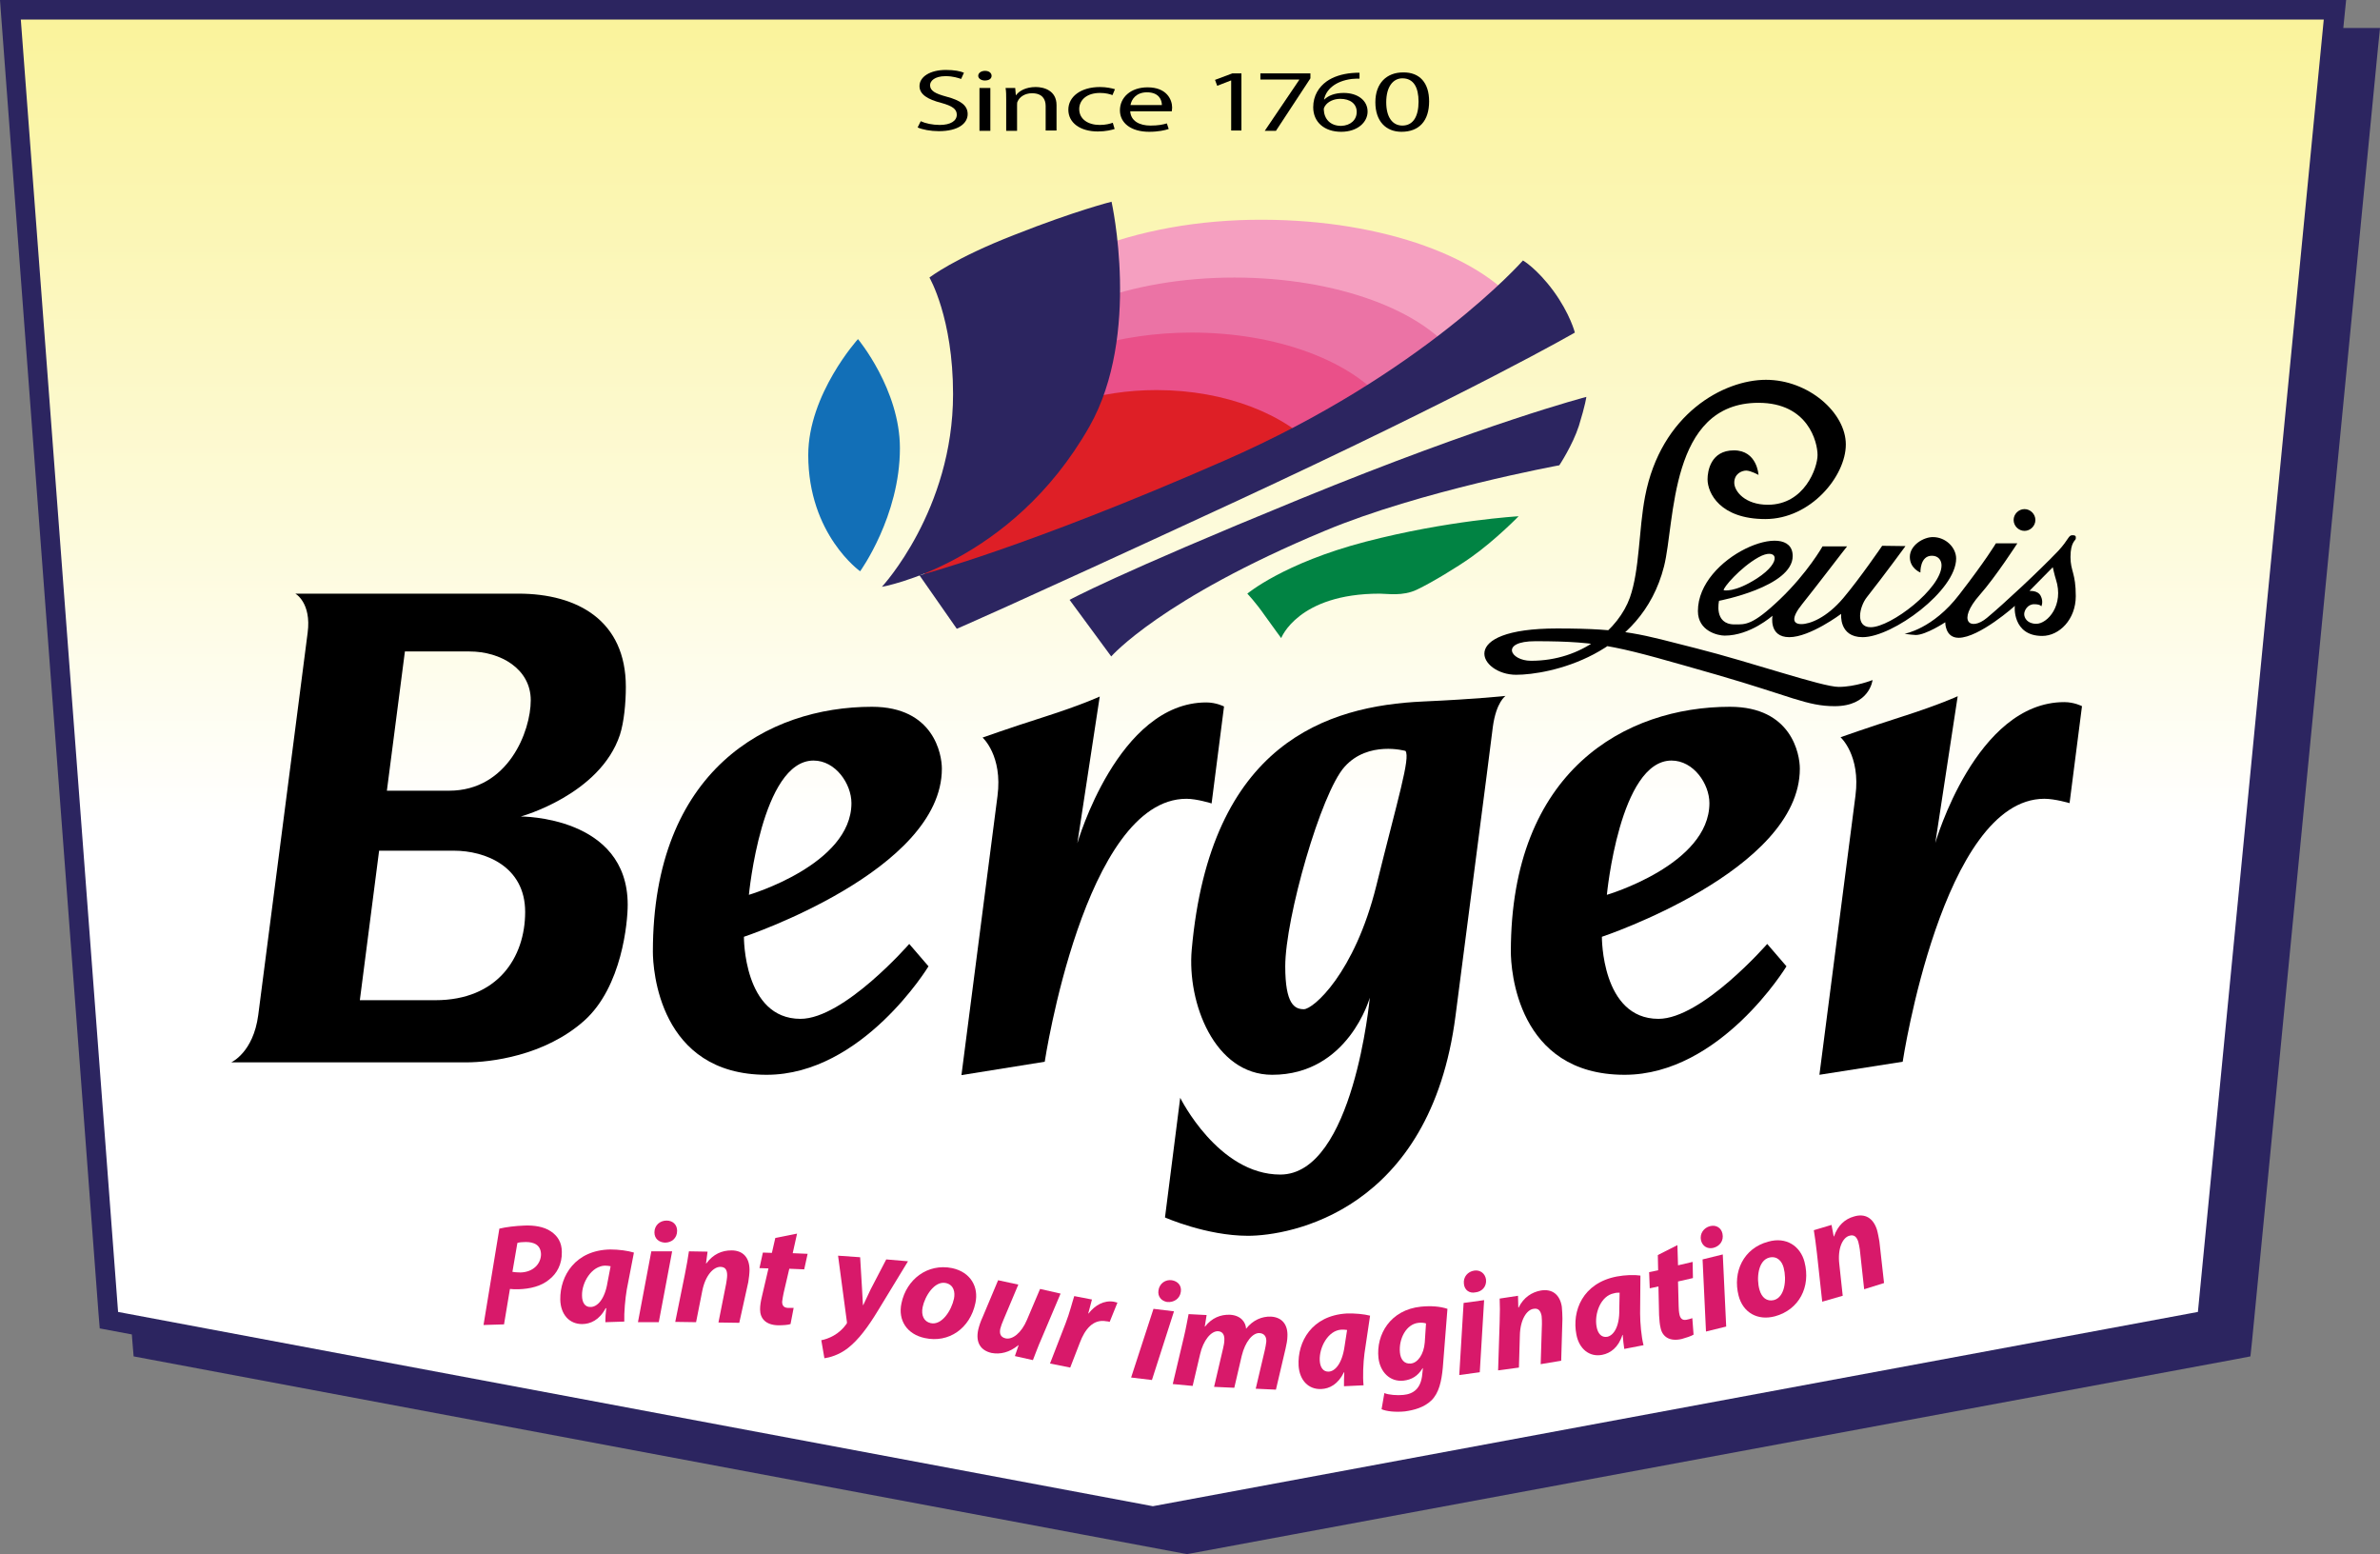
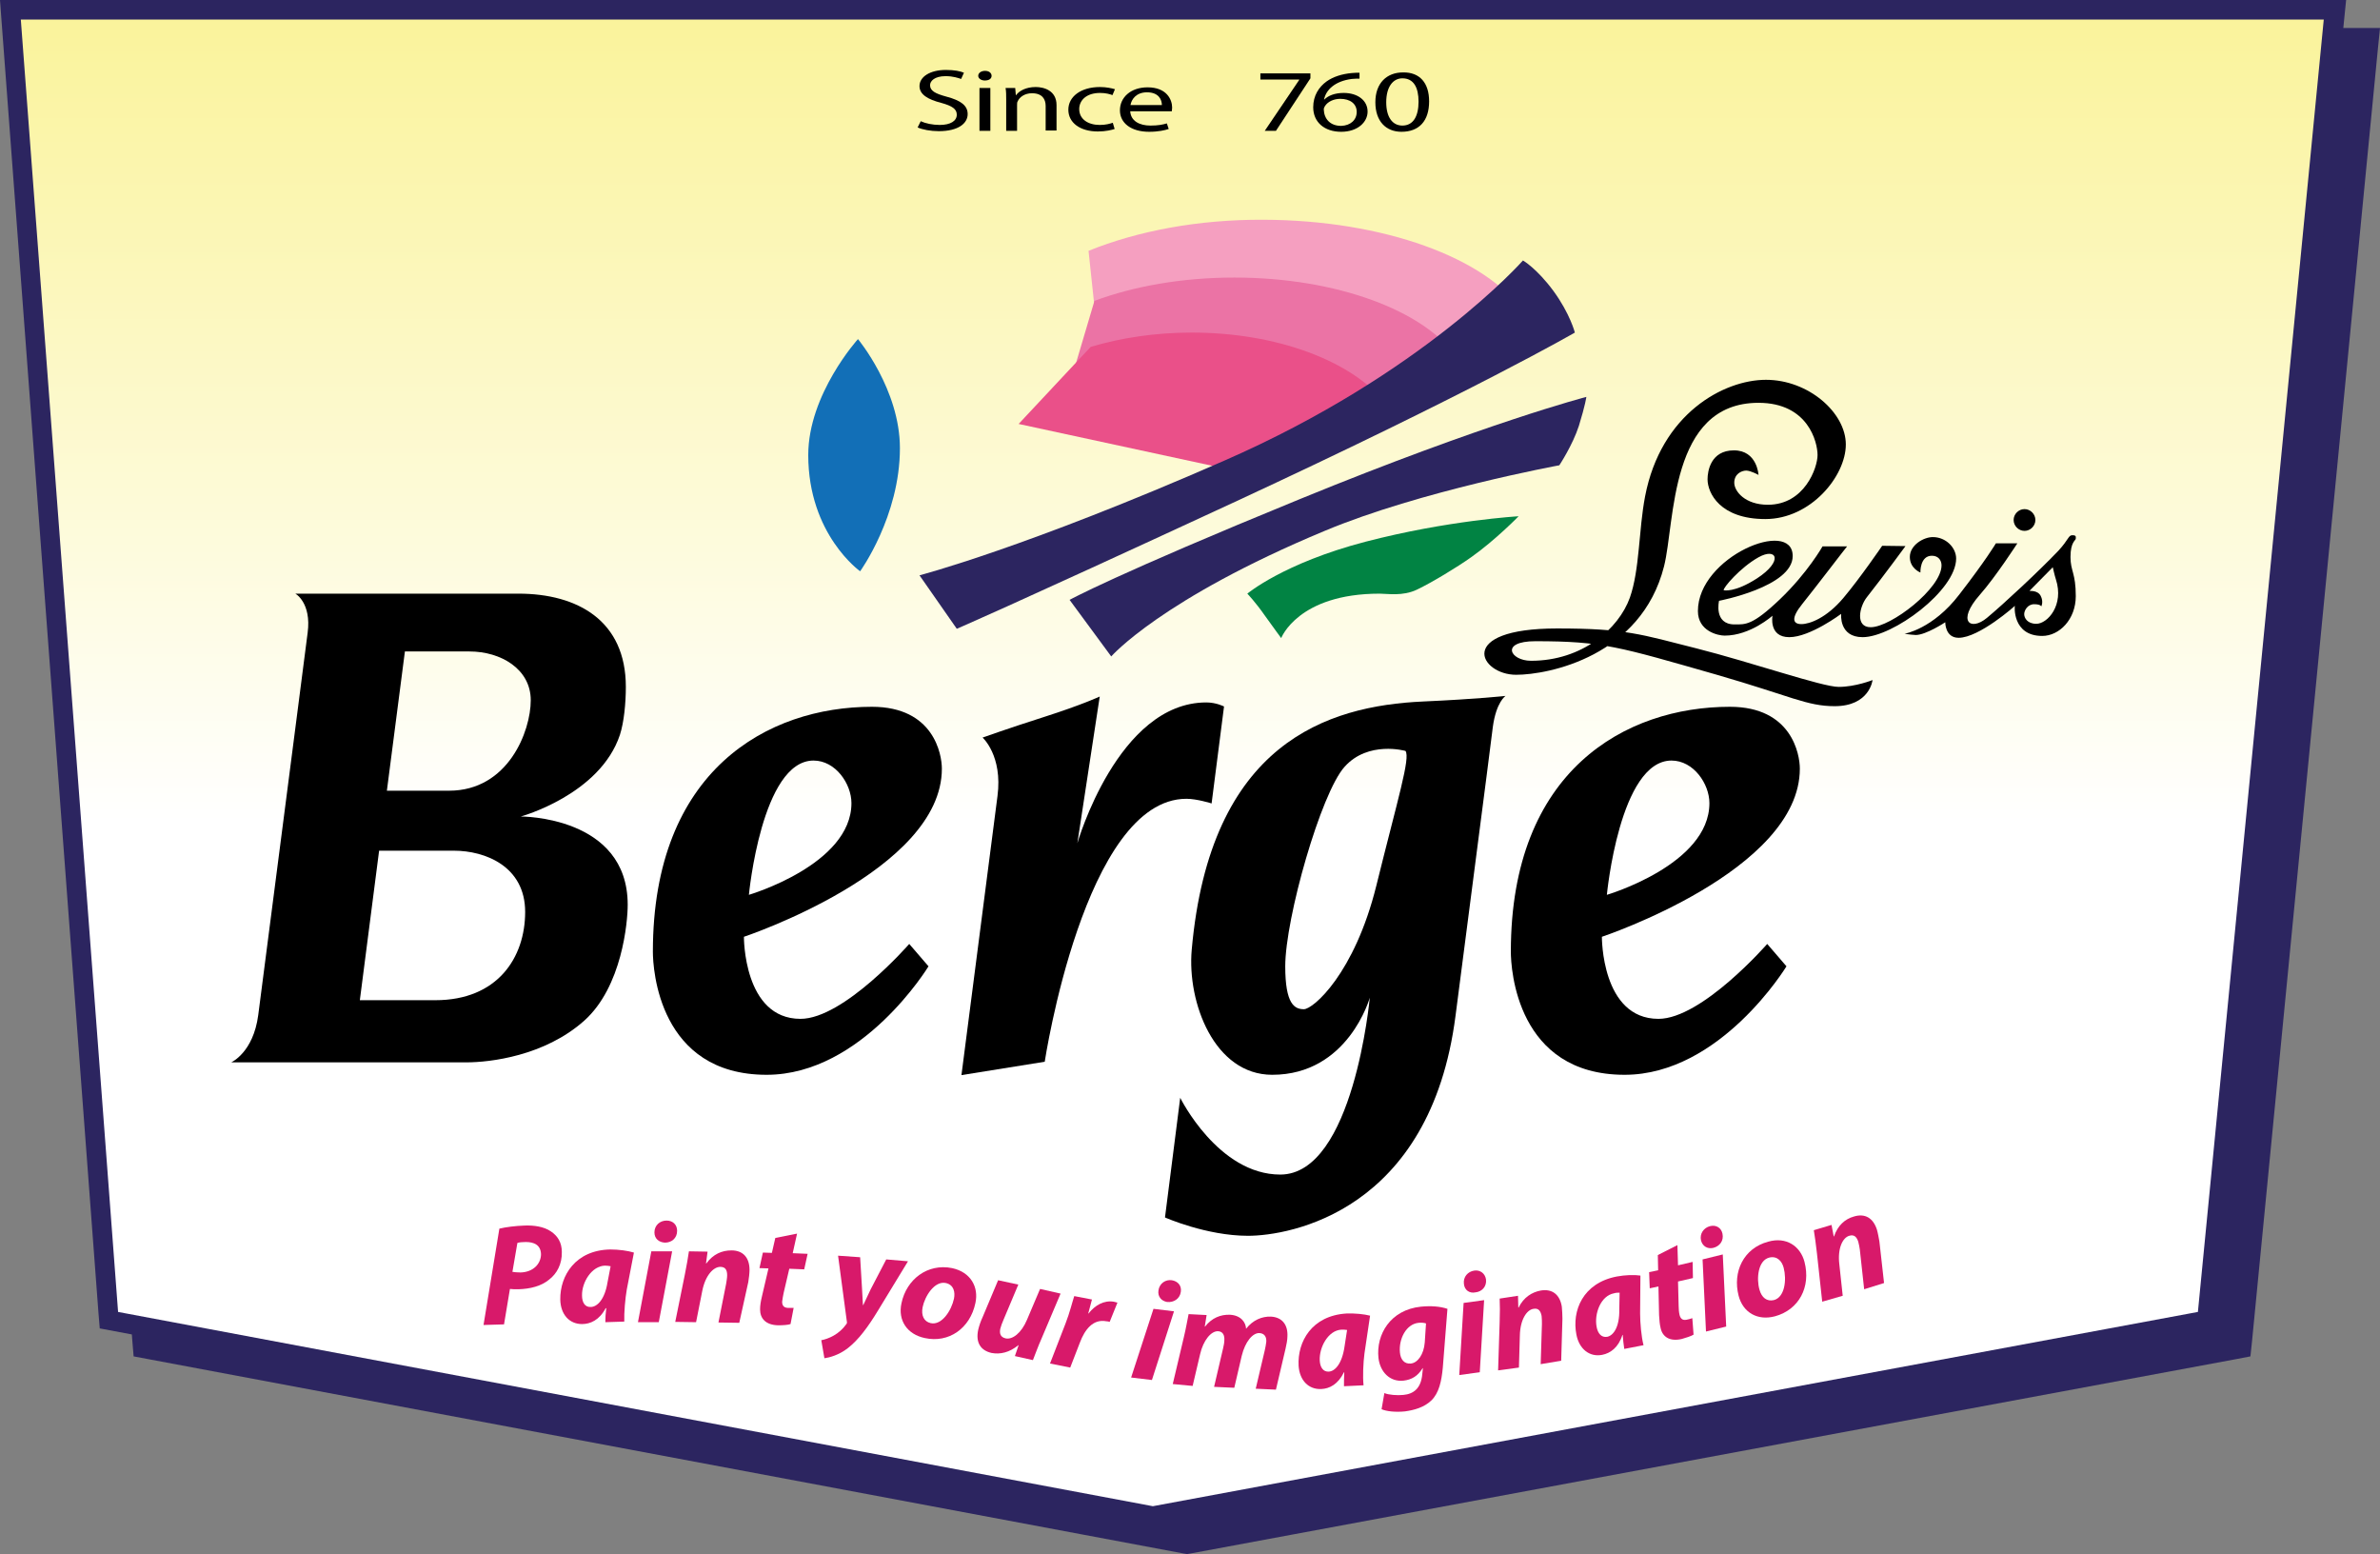
<svg xmlns="http://www.w3.org/2000/svg" xmlns:xlink="http://www.w3.org/1999/xlink" version="1.1" id="layer" x="0px" y="0px" viewBox="0 0 765.9 500" style="enable-background:new 0 0 765.9 500;" xml:space="preserve">
  <rect x="0" y="0" width="765.9" height="500" fill="#808080" stroke="none" />
  <style type="text/css">
	.st0{fill:#2C2560;}
	
		.st1{clip-path:url(#SVGID_00000108997663257089995390000017401700429230220421_);fill:url(#SVGID_00000139263384732566141370000010202018871188419457_);}
	.st2{fill:#126FB7;}
	.st3{fill:#018343;}
	.st4{fill:#F59FC0;}
	.st5{fill:#EB73A5;}
	.st6{fill:#EA5089;}
	.st7{fill:#DE1F26;}
	.st8{fill:#D8196A;}
</style>
  <g>
    <polygon class="st0" points="14.2,12.1 46,433.8 381.9,496.8 721.1,433.8 762.2,12.1  " />
    <path class="st0" d="M48.9,431.1L17.6,15.3h364.3h376.8l-40.5,415.8l-336.3,62.5L48.9,431.1z M758.7,9H381.9H17.6h-6.8l0.5,6.8   l31.3,415.8l0.4,4.8l4.8,0.9l333,62.5l1.2,0.2l1.2-0.2l336.3-62.5l4.7-0.9l0.5-4.7l40.5-415.8l0.7-6.9L758.7,9L758.7,9z" />
    <g>
      <g>
        <defs>
          <polygon id="SVGID_1_" points="3.3,3.2 35.1,424.8 371,487.9 710.2,424.8 751.3,3.2     " />
        </defs>
        <clipPath id="SVGID_00000134245905943607588330000011428089197471377285_">
          <use xlink:href="#SVGID_1_" style="overflow:visible;" />
        </clipPath>
        <linearGradient id="SVGID_00000162326439654158288000000016551892945752586120_" gradientUnits="userSpaceOnUse" x1="160.012" y1="-500.699" x2="181.12" y2="-500.699" gradientTransform="matrix(0 -12.261 12.261 0 6516.22 2226.361)">
          <stop offset="0" style="stop-color:#FFFFFF" />
          <stop offset="1" style="stop-color:#FAF39B" />
        </linearGradient>
        <rect x="3.3" y="3.2" style="clip-path:url(#SVGID_00000134245905943607588330000011428089197471377285_);fill:url(#SVGID_00000162326439654158288000000016551892945752586120_);" width="747.9" height="484.7" />
      </g>
    </g>
    <path class="st0" d="M38,422.1L6.7,6.3H371h376.8l-40.5,415.8L371,484.6L38,422.1z M0,0l0.5,6.8l31.2,415.8l0.4,4.8l4.8,0.9   l333,62.5l1.2,0.2l1.2-0.2l336.3-62.5l4.7-0.9l0.5-4.7L754.3,6.9L755,0L0,0L0,0z" />
    <g>
      <path class="st2" d="M276.1,109.1c0,0,13.5,16.2,13.5,35.1c0,21.9-12.8,39.6-12.8,39.6s-16.7-11.8-16.7-37.4    C260.1,126.8,276.1,109.1,276.1,109.1" />
      <path class="st0" d="M344.2,193c0,0,14.4-8,74.3-32.5s92-32.8,92-32.8s-0.3,2.5-2.4,9.3c-2,6.2-6.3,12.7-6.3,12.7    s-44.7,8.2-75.5,21.1c-52.6,21.9-68.7,40.4-68.7,40.4L344.2,193z" />
      <path class="st3" d="M401.4,191c0,0,2.6,2.7,5.6,7c3,4.2,5.3,7.3,5.3,7.3S417.7,191,444,191c2.5,0,7.4,0.9,12-1.3    c4.8-2.3,12.9-7.2,17.4-10.4c7.8-5.5,15.3-13.2,15.3-13.2s-22.8,1.3-49.3,8.2C413,181.2,401.4,191,401.4,191" />
      <path class="st4" d="M490.1,100.3c-11.7-17.2-44.7-29.5-83.6-29.6c-20.9-0.1-40.4,3.6-56.2,10l2.8,26.4l113.4,13.7L490.1,100.3z" />
      <path class="st5" d="M352.2,96.8c12.6-4.7,28.2-7.5,45-7.5c33.2,0,61.4,10.8,71.7,25.8l-30.1,18l-92.5-16.4L352.2,96.8z" />
      <path class="st6" d="M445.7,129.5c-10.8-13.3-34.6-22.5-62.2-22.5c-11.7,0-22.8,1.7-32.5,4.6l-23.2,24.8l73.6,15.9L445.7,129.5z" />
-       <path class="st7" d="M346,129.4c7.9-2.5,16.8-3.9,26.2-3.9c22.3,0,41.8,7.9,52,19.5l-125.8,40.8l-2.5-3.2L346,129.4z" />
      <path d="M257.6,327.8c14,0,35-24.1,35-24.1l6.2,7.2c0,0-21.2,34.9-52.1,34.9c-34.7,0-36.6-34.1-36.6-39.6    c0-58.4,37-78.8,70.5-78.8c19.9,0,22.5,15.3,22.5,19.9c0,32.9-63.7,54.1-63.7,54.1S239.2,327.8,257.6,327.8 M241,287.9    c0,0,33-9.7,33-29.5c0-6.2-5.1-13.7-12.2-13.7C245.1,244.7,241,287.9,241,287.9" />
      <path d="M336.2,341.6c0,0,12.8-84.6,45.6-84.6c3.4,0,8.1,1.5,8.1,1.5l4-31.2c0,0-2.5-1.3-5.7-1.3c-28.5,0-41.5,45.3-41.5,45.3    l7.2-47.2c0,0-5.8,2.7-17.7,6.5c-11.9,3.8-20,6.7-20,6.7s6.5,5.8,4.8,18.8s-11.6,89.8-11.6,89.8L336.2,341.6z" />
      <path d="M533.7,327.8c14,0,35-24.1,35-24.1l6.2,7.2c0,0-21.2,34.9-52.1,34.9c-34.7,0-36.6-34.1-36.6-39.6    c0-58.4,37-78.8,70.5-78.8c19.9,0,22.5,15.3,22.5,19.9c0,32.9-63.7,54.1-63.7,54.1S515.3,327.8,533.7,327.8 M517.1,287.9    c0,0,33-9.7,33-29.5c0-6.2-5.1-13.7-12.2-13.7C521.2,244.7,517.1,287.9,517.1,287.9" />
-       <path d="M585.5,345.8c0,0,9.9-76.8,11.6-89.8c1.7-13-4.8-18.8-4.8-18.8s8.1-2.9,20-6.7c11.9-3.8,17.7-6.5,17.7-6.5l-7.2,47.2    c0,0,13-45.3,41.5-45.3c3.2,0,5.7,1.3,5.7,1.3l-4,31.2c0,0-4.7-1.4-8.1-1.4c-32.8,0-45.6,84.6-45.6,84.6L585.5,345.8z" />
      <path d="M480.4,233.9c-1,8.1-0.4,3.4-12,92.9c-8.1,63-53.4,70.8-66.8,70.8s-26.7-5.9-26.7-5.9l4.9-38.5c0,0,12.2,24.7,32.2,24.7    c23.6,0,28.8-56.9,28.8-56.9s-6.9,24.8-31.4,24.8c-18.6,0-27.4-23.2-25.9-40.2c5.9-66.6,43.7-78.5,74.4-79.9    c17.8-0.8,26.6-1.8,26.6-1.8S481.5,225.8,480.4,233.9 M452.3,241.6c0,0-12-3.4-19.6,5.1c-7.6,8.4-19.1,48.7-19.1,64.2    c0,12.2,3,13.8,6,13.8s16.3-11.5,23.3-39.7C449.9,256.7,453.9,243.9,452.3,241.6" />
      <path d="M565.9,152.8c0,0-0.4-7.9-7.9-7.9s-8.5,6.7-8.5,9.3c0,4.4,4,12.8,18.6,12.8s25.9-13.8,25.9-24c0-10.2-12-20.8-25.7-20.8    c-13.6,0-33.8,10.9-38.9,37.5c-2.1,11-1.7,23.5-4.9,32.6c-3.6,10-15.3,20.3-31.8,20.3c-6.7,0-10.1-6.3,1.4-6.3    c21.7,0,26.9,1.8,58.4,10.8c23.9,6.9,29,10.1,37.9,10.1c11.3,0,12.2-8.4,12.2-8.4s-5.5,2.2-10.9,2.2c-5.3,0-28-7.9-45.8-12.4    s-22.7-6.4-44.8-6.4c-33,0-24.9,14.9-13.2,14.9c10.5,0,40.3-6,47.6-34.9c3.6-14.2,1.6-52.6,30.4-52.6c16,0,19,12.7,19,16.8    s-4.2,16-16,16c-7.3,0-10.8-4.3-10.8-7.1c0-2.8,2.3-3.9,3.9-3.9C563.6,151.5,565.9,152.8,565.9,152.8" />
      <path d="M576.9,178.9c0,9.9-23.7,14.4-23.7,14.4s-1.8,7.6,5,7.6c3.5,0,5.7,0.4,14.6-8.1c8.9-8.5,13.7-17,13.7-17h7.9    c0-0.1-10.6,13.8-14.4,18.5c-3.8,4.7-3,6.5-0.3,6.5s8.1-2,13.5-8.4s12.5-16.8,12.5-16.8l7.5,0.1c0,0-6.8,9.3-12.4,16.4    c-2.4,3-3.9,9.7,1.2,9.7c6.5,0,22.8-12.5,22.8-19.9c0-1.6-1-3.1-3.1-3.1c-3.9,0-3.7,5.4-3.7,5.4s-3.4-1.3-3.4-5    c0-3.8,4.4-6.4,7.4-6.4c4.2,0,7.5,3.4,7.5,6.9c0,10.3-20.4,25.3-30.1,25.3c-7.7,0-6.9-7.5-6.9-7.5s-10,7.5-16.7,7.5    s-5.4-6.9-5.4-6.9s-7.1,6.4-15.4,6.4c-2.1,0-8.6-1.4-8.6-7.9C546.4,179.1,576.9,166.6,576.9,178.9 M554.7,189.9    c0,0,3.4,0.9,10.7-3.8c8.6-5.6,6.4-10.1,0.5-6.8C560,182.6,554.4,189.2,554.7,189.9" />
      <path d="M612.9,203.9c0,0,9.1-1.5,17.6-12.6c8.6-11.1,11.8-16.5,11.8-16.5h6.9c0,0-6.9,10.7-12.1,16.6c-7.5,8.5-3,11.8,2.3,7.4    s16.7-15,23-21.6c3.4-3.7,3.2-5,4.5-5s1.1,0.5,1.1,1.1s-1.7,1-1.7,5.9c0,4.6,1.7,5.1,1.7,12.6s-5.3,12.8-10.8,12.8    c-9.7,0-8.9-9.7-8.8-9.7c0.1,0-11.5,10.3-18.1,10.3c-4.4,0-4.3-5-4.3-5s-6.2,4.1-9.5,4.1C614.6,204.2,612.9,203.9,612.9,203.9     M656.7,191.7c1,1.9,0.2,3.4,0.2,3.4s-0.2-0.7-2.3-0.7s-3.2,2-3.2,3.2s1,3.1,3.9,3.1c3.6,0,9-6,6.3-14.3c-0.4-1.2-1-3.9-1-3.9    l-7.5,7.6C653.1,190.2,655.7,189.8,656.7,191.7" />
      <path d="M655,167.3c0,1.9-1.6,3.5-3.5,3.5s-3.5-1.6-3.5-3.5s1.6-3.5,3.5-3.5S655,165.4,655,167.3" />
      <path class="st8" d="M160.7,395.3c2-0.5,5.2-0.9,8.2-1c2.8-0.1,6.1,0.3,8.4,1.9c2.1,1.4,3.5,3.5,3.5,6.6c0.1,3.9-1.6,7-4.1,8.9    c-2.5,2.1-6.1,3-9.9,3.1c-1.1,0-2,0-2.7-0.1l-1.9,11.4l-6.6,0.2L160.7,395.3z M164.9,409.2c0.7,0.1,1.5,0.2,2.6,0.2    c4.1-0.1,6.6-2.8,6.6-5.9c-0.1-3-2.3-3.9-4.9-3.9c-1.2,0-2.1,0.1-2.7,0.3L164.9,409.2z" />
      <path class="st8" d="M194.8,425.4c0-1.4,0.1-2.9,0.3-4.5h-0.2c-2,3.8-4.9,5.1-7.6,5.1c-4.1,0-6.9-3.1-7-7.9    c-0.1-7.7,4.9-15.9,16.1-16.1c2.7,0,5.7,0.4,7.6,1l-2.3,11.9c-0.5,2.9-0.9,7.4-0.8,10.3L194.8,425.4z M196.5,407.4    c-0.5-0.1-1.2-0.2-1.8-0.2c-4.3,0.1-7.5,5.4-7.4,9.6c0,2.2,0.9,3.8,2.8,3.7c2,0,4.5-2.3,5.4-7.9L196.5,407.4z" />
      <path class="st8" d="M205.3,425.4l4.3-22.8h6.7l-4.3,22.8H205.3z M210.6,396.5c0-2.3,1.8-3.8,3.9-3.8c2,0,3.4,1.3,3.4,3.3    c0,2.4-1.8,3.8-3.9,3.8C212,399.7,210.6,398.5,210.6,396.5" />
      <path class="st8" d="M217.3,425.3l3.1-15.3c0.6-2.9,1-5.4,1.3-7.4l6,0.1l-0.5,3.8h0.1c2.2-3,5-4.2,8.1-4.2c3.7,0,5.8,2.3,5.8,6.3    c0,1-0.2,2.7-0.4,3.9l-2.9,13.1l-6.7-0.1l2.5-12.6c0.1-0.8,0.3-1.7,0.3-2.6c0-1.6-0.5-2.7-2.2-2.7c-2.2,0-4.8,2.7-5.8,7.7l-2,10.1    L217.3,425.3z" />
      <path class="st8" d="M256.5,396.9l-1.4,6.3l4.8,0.2l-1.1,5l-4.8-0.2l-1.8,7.7c-0.2,0.9-0.4,2.1-0.5,2.9c0,1.1,0.4,1.9,1.8,2    c0.6,0,1.3,0,1.9,0l-1,5.2c-0.8,0.3-2.5,0.4-4,0.4c-4-0.1-5.8-2.2-5.8-5.1c0-1.3,0.2-2.5,0.6-4.2l2.1-9l-2.9-0.1l1.1-5l2.9,0.1    l1.1-4.8L256.5,396.9z" />
      <path class="st8" d="M276.8,404.5l0.6,10c0.1,2.3,0.2,4,0.3,5.4h0.1c0.6-1.3,1.3-2.8,2.4-5.1l5-9.6l7,0.6l-9.5,15.6    c-3.5,5.8-6.5,9.7-9.8,12.3c-2.9,2.3-6.1,3.1-7.6,3.3l-1-5.8c1.1-0.2,2.6-0.7,4-1.5c1.6-0.9,3-2.2,4-3.6c0.3-0.3,0.3-0.6,0.2-1.1    l-2.8-21L276.8,404.5z" />
      <path class="st8" d="M313.9,419.2c-1.7,8.2-8.6,13-16.3,11.3c-5.7-1.2-8.7-5.7-7.5-11.2c1.6-7.7,8.4-12.9,16.3-11.3    C312.4,409.3,315,414.1,313.9,419.2 M296.9,420.6c-0.5,2.6,0.4,4.6,2.6,5.1c3.6,0.8,6.7-4.1,7.5-7.9c0.4-2,0-4.4-2.6-5    C300.7,412,297.6,417.1,296.9,420.6" />
      <path class="st8" d="M341.3,416.2l-6.1,14.4c-1.2,2.7-2,5-2.8,7l-5.8-1.3l1.2-3.5h-0.1c-2.9,2.4-5.9,3-8.6,2.5    c-3.5-0.8-5.2-3.3-4.3-7.5c0.3-1.2,0.7-2.5,1.4-4l5-11.9l6.5,1.4l-4.8,11.4c-0.4,0.9-0.8,2-1,2.8c-0.3,1.5,0,2.7,1.7,3.1    c2.2,0.5,5.1-1.7,6.9-6l4.2-9.9L341.3,416.2z" />
      <path class="st8" d="M337.9,438.7l5-12.9c1.3-3.3,2.2-7,2.8-8.8l5.7,1.1c-0.4,1.5-0.8,3-1.2,4.5h0.1c2.1-2.7,5-4.3,8.1-3.8    c0.4,0.1,0.8,0.2,1.2,0.3l-2.5,6.2c-0.3-0.1-0.7-0.2-1.1-0.2c-4.2-0.8-6.9,2.6-8.5,6.9l-3.1,8L337.9,438.7z" />
      <path class="st8" d="M364,443.2l7.2-22.1l6.6,0.8l-7.1,22.1L364,443.2z M372.8,415.2c0.3-2.3,2.3-3.6,4.3-3.3    c1.9,0.3,3.2,1.7,2.9,3.7c-0.3,2.3-2.3,3.5-4.4,3.3C373.8,418.6,372.5,417.2,372.8,415.2" />
      <path class="st8" d="M377.4,445.3l3.6-15.2c0.7-2.9,1.1-5.4,1.5-7.3l5.8,0.3l-0.6,3.7h0.1c2.2-2.8,5-3.9,8-3.8    c3.6,0.2,5.1,2.5,5.2,4.5c2.2-2.8,5.1-4,8-3.9c3.5,0.2,5.5,2.5,5.3,6.4c0,1-0.3,2.7-0.6,3.9l-3.1,13.2l-6.5-0.3l2.9-12.3    c0.2-0.9,0.4-1.9,0.5-2.8c0.1-1.6-0.6-2.7-2.2-2.8c-2.2-0.1-4.6,2.8-5.7,7.3l-2.4,10.3l-6.5-0.3l2.9-12.4c0.2-0.9,0.4-1.8,0.4-2.6    c0.1-1.5-0.4-2.8-2-2.9c-2.3-0.1-4.8,3-5.8,7.4l-2.4,10.2L377.4,445.3z" />
      <path class="st8" d="M432.5,446c0-1.4,0-2.9,0.1-4.5h-0.1c-1.9,3.9-4.7,5.3-7.3,5.4c-4.1,0.2-7-2.8-7.3-7.5    c-0.4-7.7,4.2-16.1,15.4-16.8c2.7-0.1,5.7,0.2,7.6,0.7l-1.8,12.1c-0.4,3-0.6,7.5-0.3,10.3L432.5,446z M433.5,427.9    c-0.5-0.1-1.2-0.1-1.8-0.1c-4.3,0.2-7.2,5.7-7,9.9c0.1,2.2,1.1,3.7,2.9,3.6c2-0.1,4.3-2.5,5.1-8.2L433.5,427.9z" />
      <path class="st8" d="M445.5,448.2c1.3,0.6,4.2,0.8,6.1,0.6c3.3-0.3,5.7-2.1,6.1-6.7l0.2-1.9h-0.1c-1.5,2.5-3.5,3.7-6.1,4    c-4.5,0.5-7.6-2.9-8.1-7.3c-0.8-7.5,3.8-15.5,13.7-16.5c3.2-0.3,6.1-0.1,8.5,0.7l-1.5,19c-0.4,4.2-1.2,8.1-3.7,10.5    c-2.3,2.2-5.5,3.1-8.5,3.5c-3,0.3-5.9,0-7.5-0.7L445.5,448.2z M458.9,425.8c-0.5-0.2-1.5-0.3-2.4-0.2c-4,0.4-6.4,5.2-6,9.5    c0.2,2.3,1.4,3.8,3.5,3.6c2.2-0.2,4.2-2.9,4.5-6.8L458.9,425.8z" />
      <path class="st8" d="M469.6,442.4l1.4-23.2l6.6-0.9l-1.4,23.2L469.6,442.4z M471.1,413.1c-0.3-2.3,1.3-4,3.3-4.3    c1.9-0.3,3.5,0.9,3.8,2.8c0.3,2.3-1.3,4-3.4,4.2C472.9,416.2,471.3,415.1,471.1,413.1" />
      <path class="st8" d="M482.1,440.9l0.5-15.6c0.1-2.9,0.1-5.5,0-7.5l5.9-0.9l0.1,3.8h0.1c1.6-3.3,4.3-5,7.2-5.5    c3.7-0.6,6.1,1.4,6.7,5.2c0.1,1,0.2,2.7,0.2,3.9l-0.4,13.5l-6.6,1.1l0.4-12.9c0-0.8,0-1.7-0.1-2.6c-0.3-1.6-1-2.6-2.6-2.3    c-2.2,0.3-4.3,3.5-4.4,8.6l-0.3,10.3L482.1,440.9z" />
      <path class="st8" d="M522.7,434c-0.2-1.4-0.4-2.9-0.5-4.5h-0.1c-1.3,4.1-3.9,5.9-6.5,6.4c-4,0.8-7.4-1.8-8.3-6.5    c-1.5-7.6,2-16.6,13-18.7c2.7-0.5,5.6-0.6,7.6-0.3l-0.1,12.2c0,3,0.4,7.5,1.1,10.2L522.7,434z M521.2,415.9c-0.5,0-1.2,0-1.8,0.2    c-4.3,0.8-6.4,6.6-5.6,10.8c0.4,2.2,1.6,3.5,3.4,3.2c2-0.4,4-3.1,3.9-8.8L521.2,415.9z" />
      <path class="st8" d="M539.8,400.6l0.2,6.5l4.7-1.1l0.1,5.2l-4.8,1.1l0.2,7.9c0,0.9,0.1,2.1,0.3,2.9c0.3,1.1,0.9,1.8,2.3,1.5    c0.6-0.1,1.2-0.3,1.8-0.5l0.4,5.3c-0.8,0.5-2.4,1-3.8,1.4c-3.9,0.9-6.2-0.7-6.8-3.5c-0.3-1.2-0.4-2.5-0.5-4.2l-0.2-9.2l-2.8,0.6    l-0.2-5.2l2.9-0.6l-0.1-4.9L539.8,400.6z" />
      <path class="st8" d="M547.4,399.1c-0.5-2.2,0.9-4.1,2.9-4.6c1.9-0.5,3.6,0.5,4,2.4c0.5,2.3-0.9,4.1-3,4.6    C549.5,401.9,547.9,401,547.4,399.1 M549,428.4l-1.1-23.2l6.5-1.6l1.1,23.2L549,428.4z" />
      <path class="st8" d="M580.7,406c2.1,8.1-1.8,15.4-9.5,17.5c-5.6,1.5-10.3-1.2-11.7-6.6c-2-7.7,1.6-15.3,9.5-17.4    C574.9,397.8,579.4,401,580.7,406 M566.2,414.9c0.7,2.6,2.4,3.9,4.6,3.4c3.6-0.9,4.2-6.6,3.2-10.4c-0.5-2-2-3.9-4.6-3.3    C565.7,405.5,565.2,411.4,566.2,414.9" />
      <path class="st8" d="M586.4,418.8l-1.7-15.6c-0.3-2.9-0.7-5.4-1-7.4l5.7-1.7l0.7,3.7h0.1c1.2-3.5,3.5-5.6,6.4-6.4    c3.6-1.1,6.2,0.5,7.4,4.2c0.3,1,0.6,2.7,0.8,3.8l1.5,13.4l-6.4,2l-1.4-12.8c-0.1-0.8-0.3-1.7-0.5-2.5c-0.5-1.5-1.3-2.4-2.9-1.9    c-2.1,0.6-3.8,4-3.2,9.1l1.1,10.2L586.4,418.8z" />
      <path d="M296.3,39c1.5,0.7,3.8,1.2,6.1,1.2c3.5,0,5.5-1.3,5.5-3.3c0-1.8-1.4-2.8-5-3.8c-4.3-1.1-7-2.7-7-5.4c0-3,3.4-5.2,8.5-5.2    c2.7,0,4.7,0.4,5.8,0.9l-0.9,2c-0.9-0.3-2.6-0.9-5-0.9c-3.6,0-5,1.6-5,2.9c0,1.8,1.6,2.7,5.3,3.7c4.5,1.2,6.8,2.8,6.8,5.6    c0,3-3,5.5-9.3,5.5c-2.6,0-5.3-0.5-6.8-1.2L296.3,39z" />
      <path d="M319.1,24.4c0,0.9-0.8,1.5-2.2,1.5c-1.2,0-2.1-0.7-2.1-1.5c0-0.9,0.9-1.6,2.2-1.6C318.3,22.8,319.1,23.5,319.1,24.4     M315.2,28.3h3.5v13.8h-3.5L315.2,28.3L315.2,28.3z" />
      <path d="M323.8,32c0-1.4,0-2.6-0.2-3.7h3.1l0.2,2.3h0.1c0.9-1.3,3.1-2.6,6.3-2.6c2.6,0,6.7,1.1,6.7,5.8V42h-3.5v-7.9    c0-2.2-1.1-4.1-4.4-4.1c-2.3,0-4,1.2-4.6,2.6c-0.2,0.3-0.2,0.7-0.2,1.2v8.3h-3.5V32z" />
      <path d="M358.7,41.5c-0.9,0.3-2.9,0.8-5.4,0.8c-5.7,0-9.5-2.8-9.5-7s4-7.3,10.2-7.3c2,0,3.8,0.4,4.8,0.7l-0.8,1.9    c-0.8-0.3-2.1-0.7-4-0.7c-4.3,0-6.7,2.3-6.7,5.2c0,3.2,2.8,5.1,6.6,5.1c2,0,3.3-0.4,4.2-0.7L358.7,41.5z" />
      <path d="M363.7,35.6c0.1,3.4,3.1,4.8,6.5,4.8c2.5,0,4-0.3,5.3-0.7l0.6,1.8c-1.2,0.4-3.3,0.9-6.3,0.9c-5.8,0-9.4-2.8-9.4-6.9    s3.4-7.4,8.9-7.4c6.2,0,7.9,4,7.9,6.5c0,0.5-0.1,0.9-0.1,1.2h-13.4V35.6z M373.9,33.8c0-1.6-0.9-4.1-4.8-4.1c-3.5,0-5,2.3-5.3,4.1    H373.9z" />
-       <polygon points="396.2,25.9 396.1,25.9 391.7,27.6 391,25.7 396.6,23.6 399.5,23.6 399.5,42 396.2,42   " />
      <polygon points="421.7,23.6 421.7,25.2 410.6,42.1 407,42.1 418.1,25.7 418.1,25.6 405.6,25.6 405.6,23.6   " />
      <path d="M437.6,25.3c-0.7,0-1.6,0-2.6,0.1c-5.4,0.7-8.3,3.5-8.9,6.6h0.1c1.2-1.2,3.3-2.1,6.2-2.1c4.5,0,7.7,2.4,7.7,6    c0,3.4-3.2,6.5-8.5,6.5c-5.4,0-9-3.1-9-7.9c0-3.7,1.8-6.5,4.3-8.3c2.1-1.5,4.9-2.4,8.1-2.7c1-0.1,1.9-0.1,2.5-0.1v1.9H437.6z     M436.6,36c0-2.6-2.1-4.2-5.3-4.2c-2.1,0-4,0.9-4.9,2.3c-0.2,0.3-0.4,0.7-0.4,1.1c0.1,3,2,5.3,5.6,5.3    C434.6,40.4,436.6,38.6,436.6,36" />
      <path d="M459.9,32.6c0,6.3-3.2,9.8-8.9,9.8c-5,0-8.4-3.4-8.4-9.5c0-6.2,3.7-9.6,8.9-9.6C456.9,23.2,459.9,26.7,459.9,32.6     M446.1,32.9c0,4.8,2,7.5,5.2,7.5c3.5,0,5.2-3,5.2-7.7c0-4.6-1.6-7.5-5.2-7.5C448.3,25.2,446.1,27.9,446.1,32.9" />
-       <path class="st0" d="M357.7,64.9c0,0,9.6,42.8-7.1,72.3c-25.3,44.5-66.8,51.6-66.8,51.6s22.9-24.6,22.9-62    c0-24.6-7.6-37.5-7.6-37.5s7.9-6.2,27.5-13.8C346.1,67.8,357.7,64.9,357.7,64.9" />
      <path class="st0" d="M295.9,185.1c0,0,34-8.8,98.1-36.9c64.1-28,96.1-64.4,96.1-64.4s4.4,2.5,9.8,9.8c5.4,7.4,6.9,13.4,6.9,13.4    s-32.4,18.8-110.1,54.8c-75,34.7-88.8,40.5-88.8,40.5L295.9,185.1z" />
      <path d="M130.3,209.6h20.8c10,0,19.7,5.6,19.7,15.7c0,10-7.3,29.1-26.3,29.1h-20L130.3,209.6z M99,203.6    c-1.2,9.6-5.5,42.4-15.9,123c-1.6,12.1-8.7,15.2-8.7,15.2h75.7c7.5,0,25.1-2,37.9-13.4c12.2-10.9,14-31.8,14-37.3    c0-28.6-34.4-28.4-34.4-28.4s25.5-7,31.9-26.3c1.3-4,1.9-10.2,1.9-15.4c0-21.3-15.5-30-34.6-30H95C95,190.9,100.3,193.9,99,203.6     M122,273.7h24.1c10,0,22.9,5,22.9,19.7s-8.9,28.4-28.9,28.4h-24.3L122,273.7z" />
    </g>
  </g>
</svg>